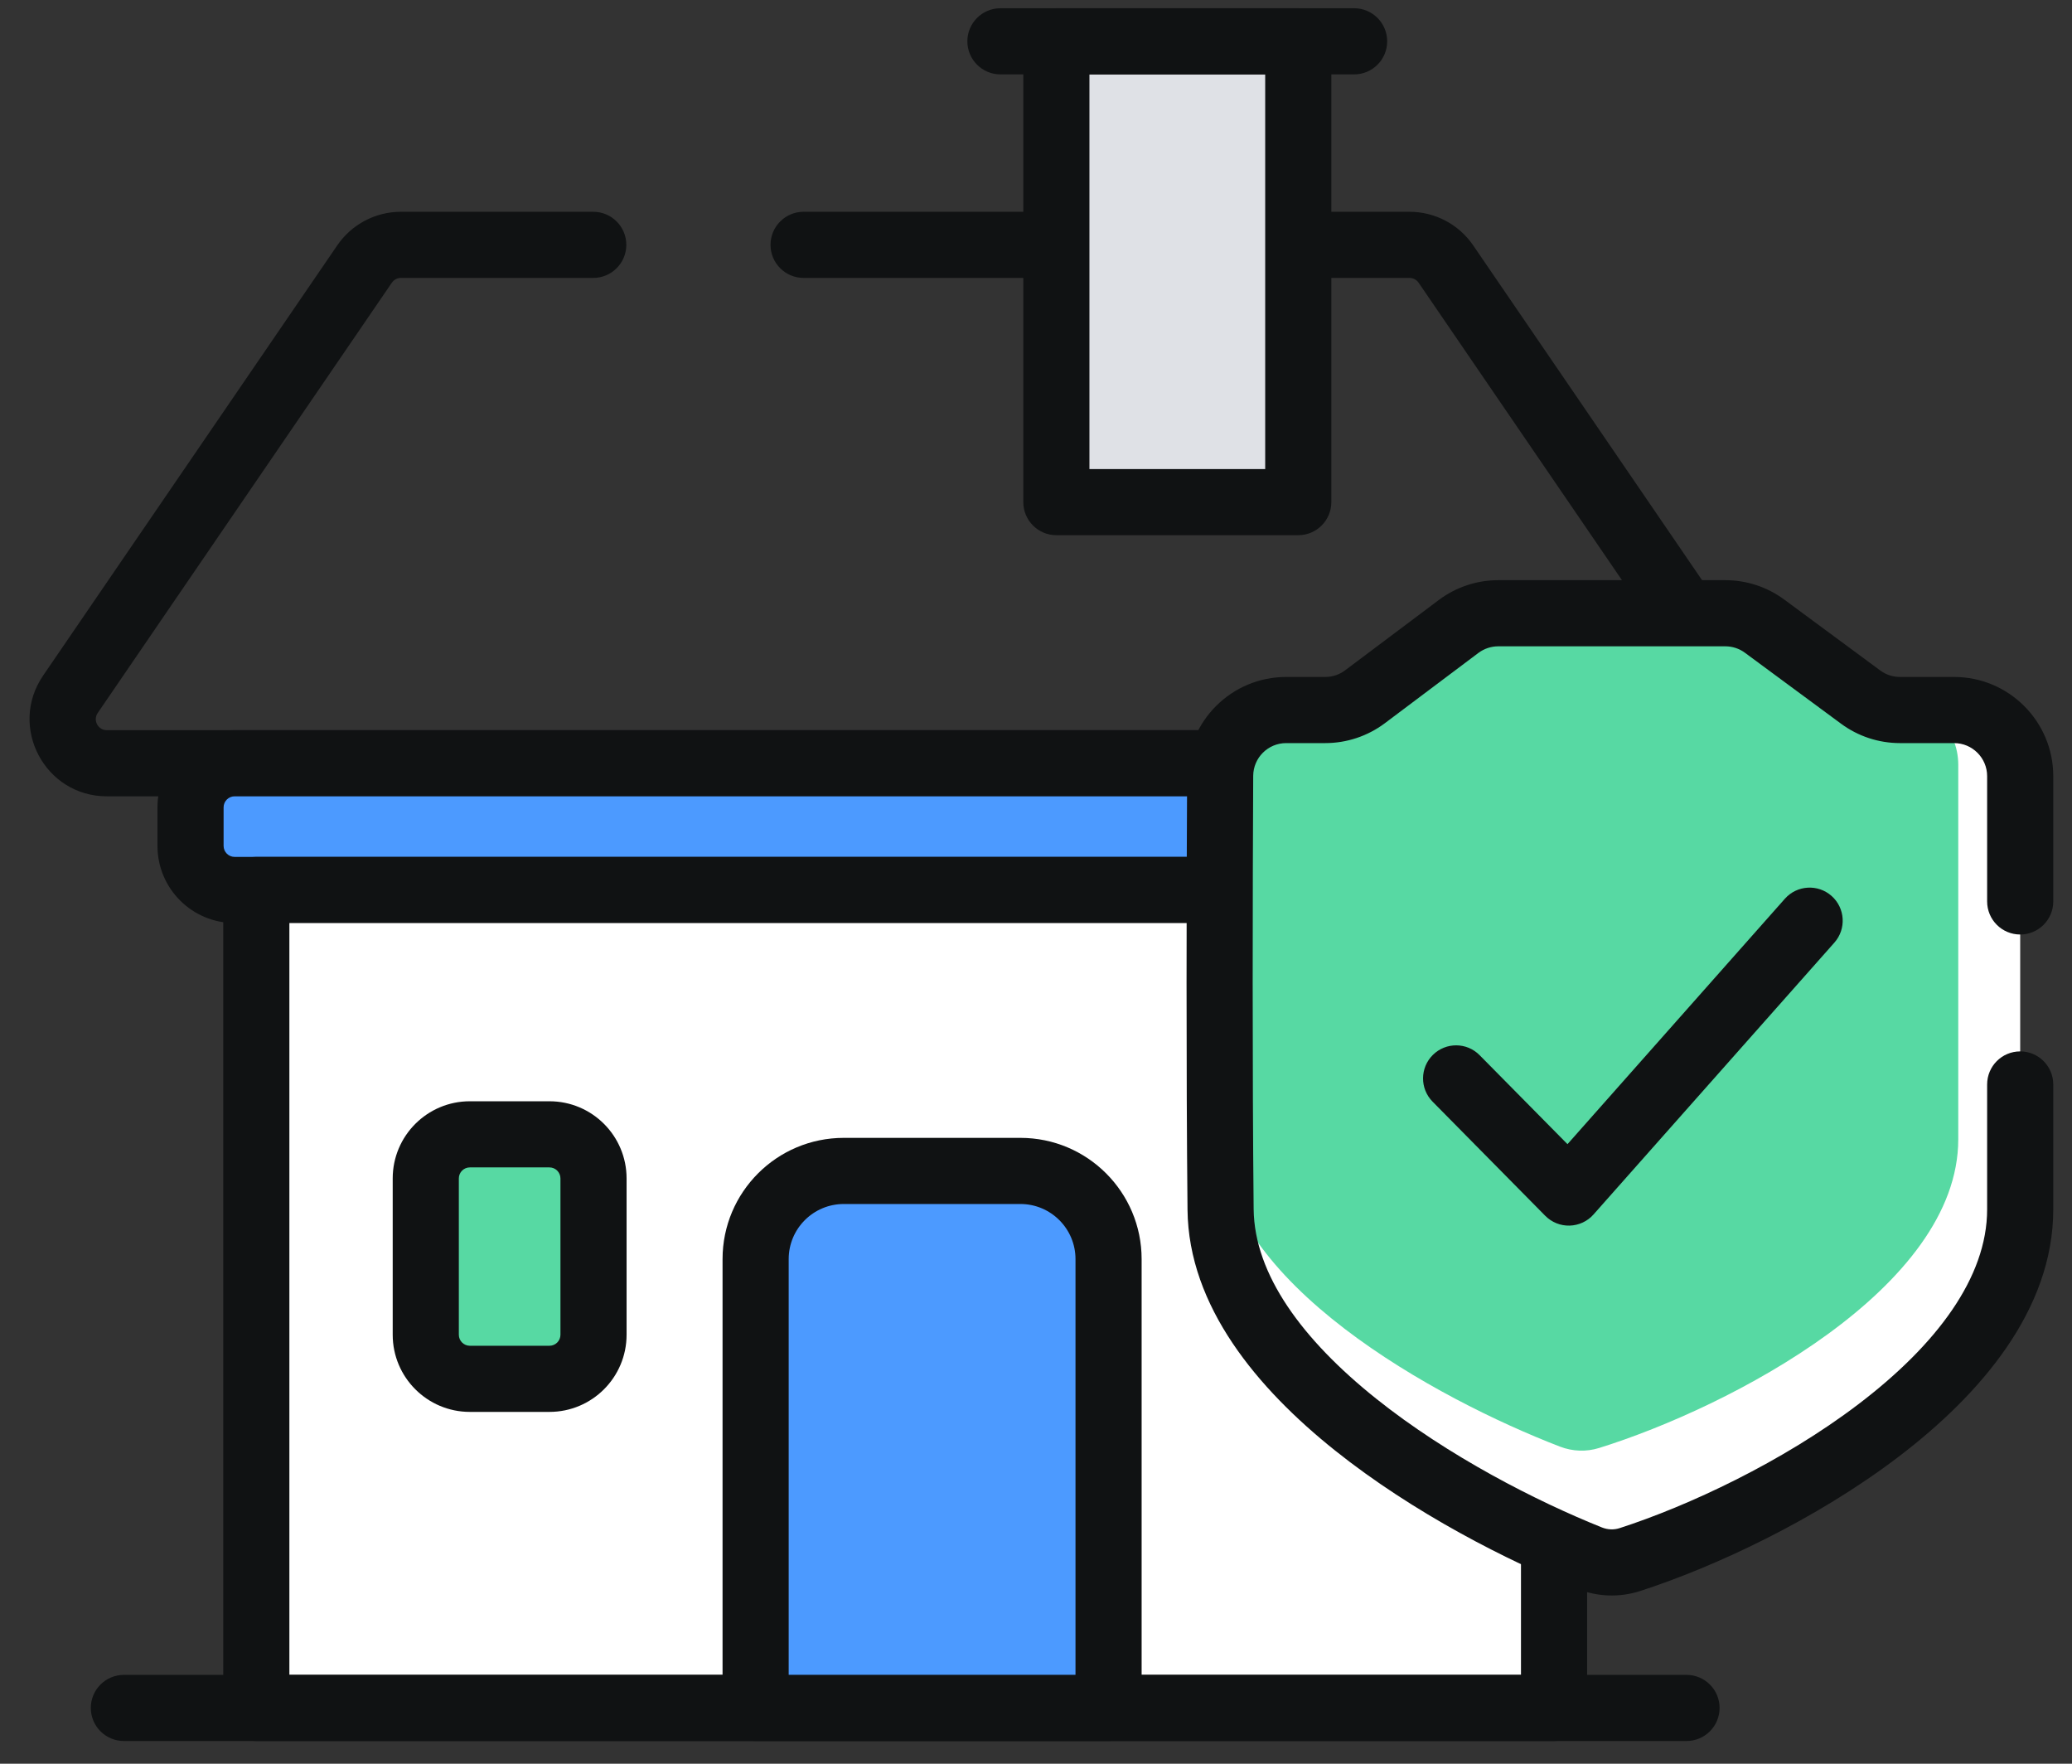
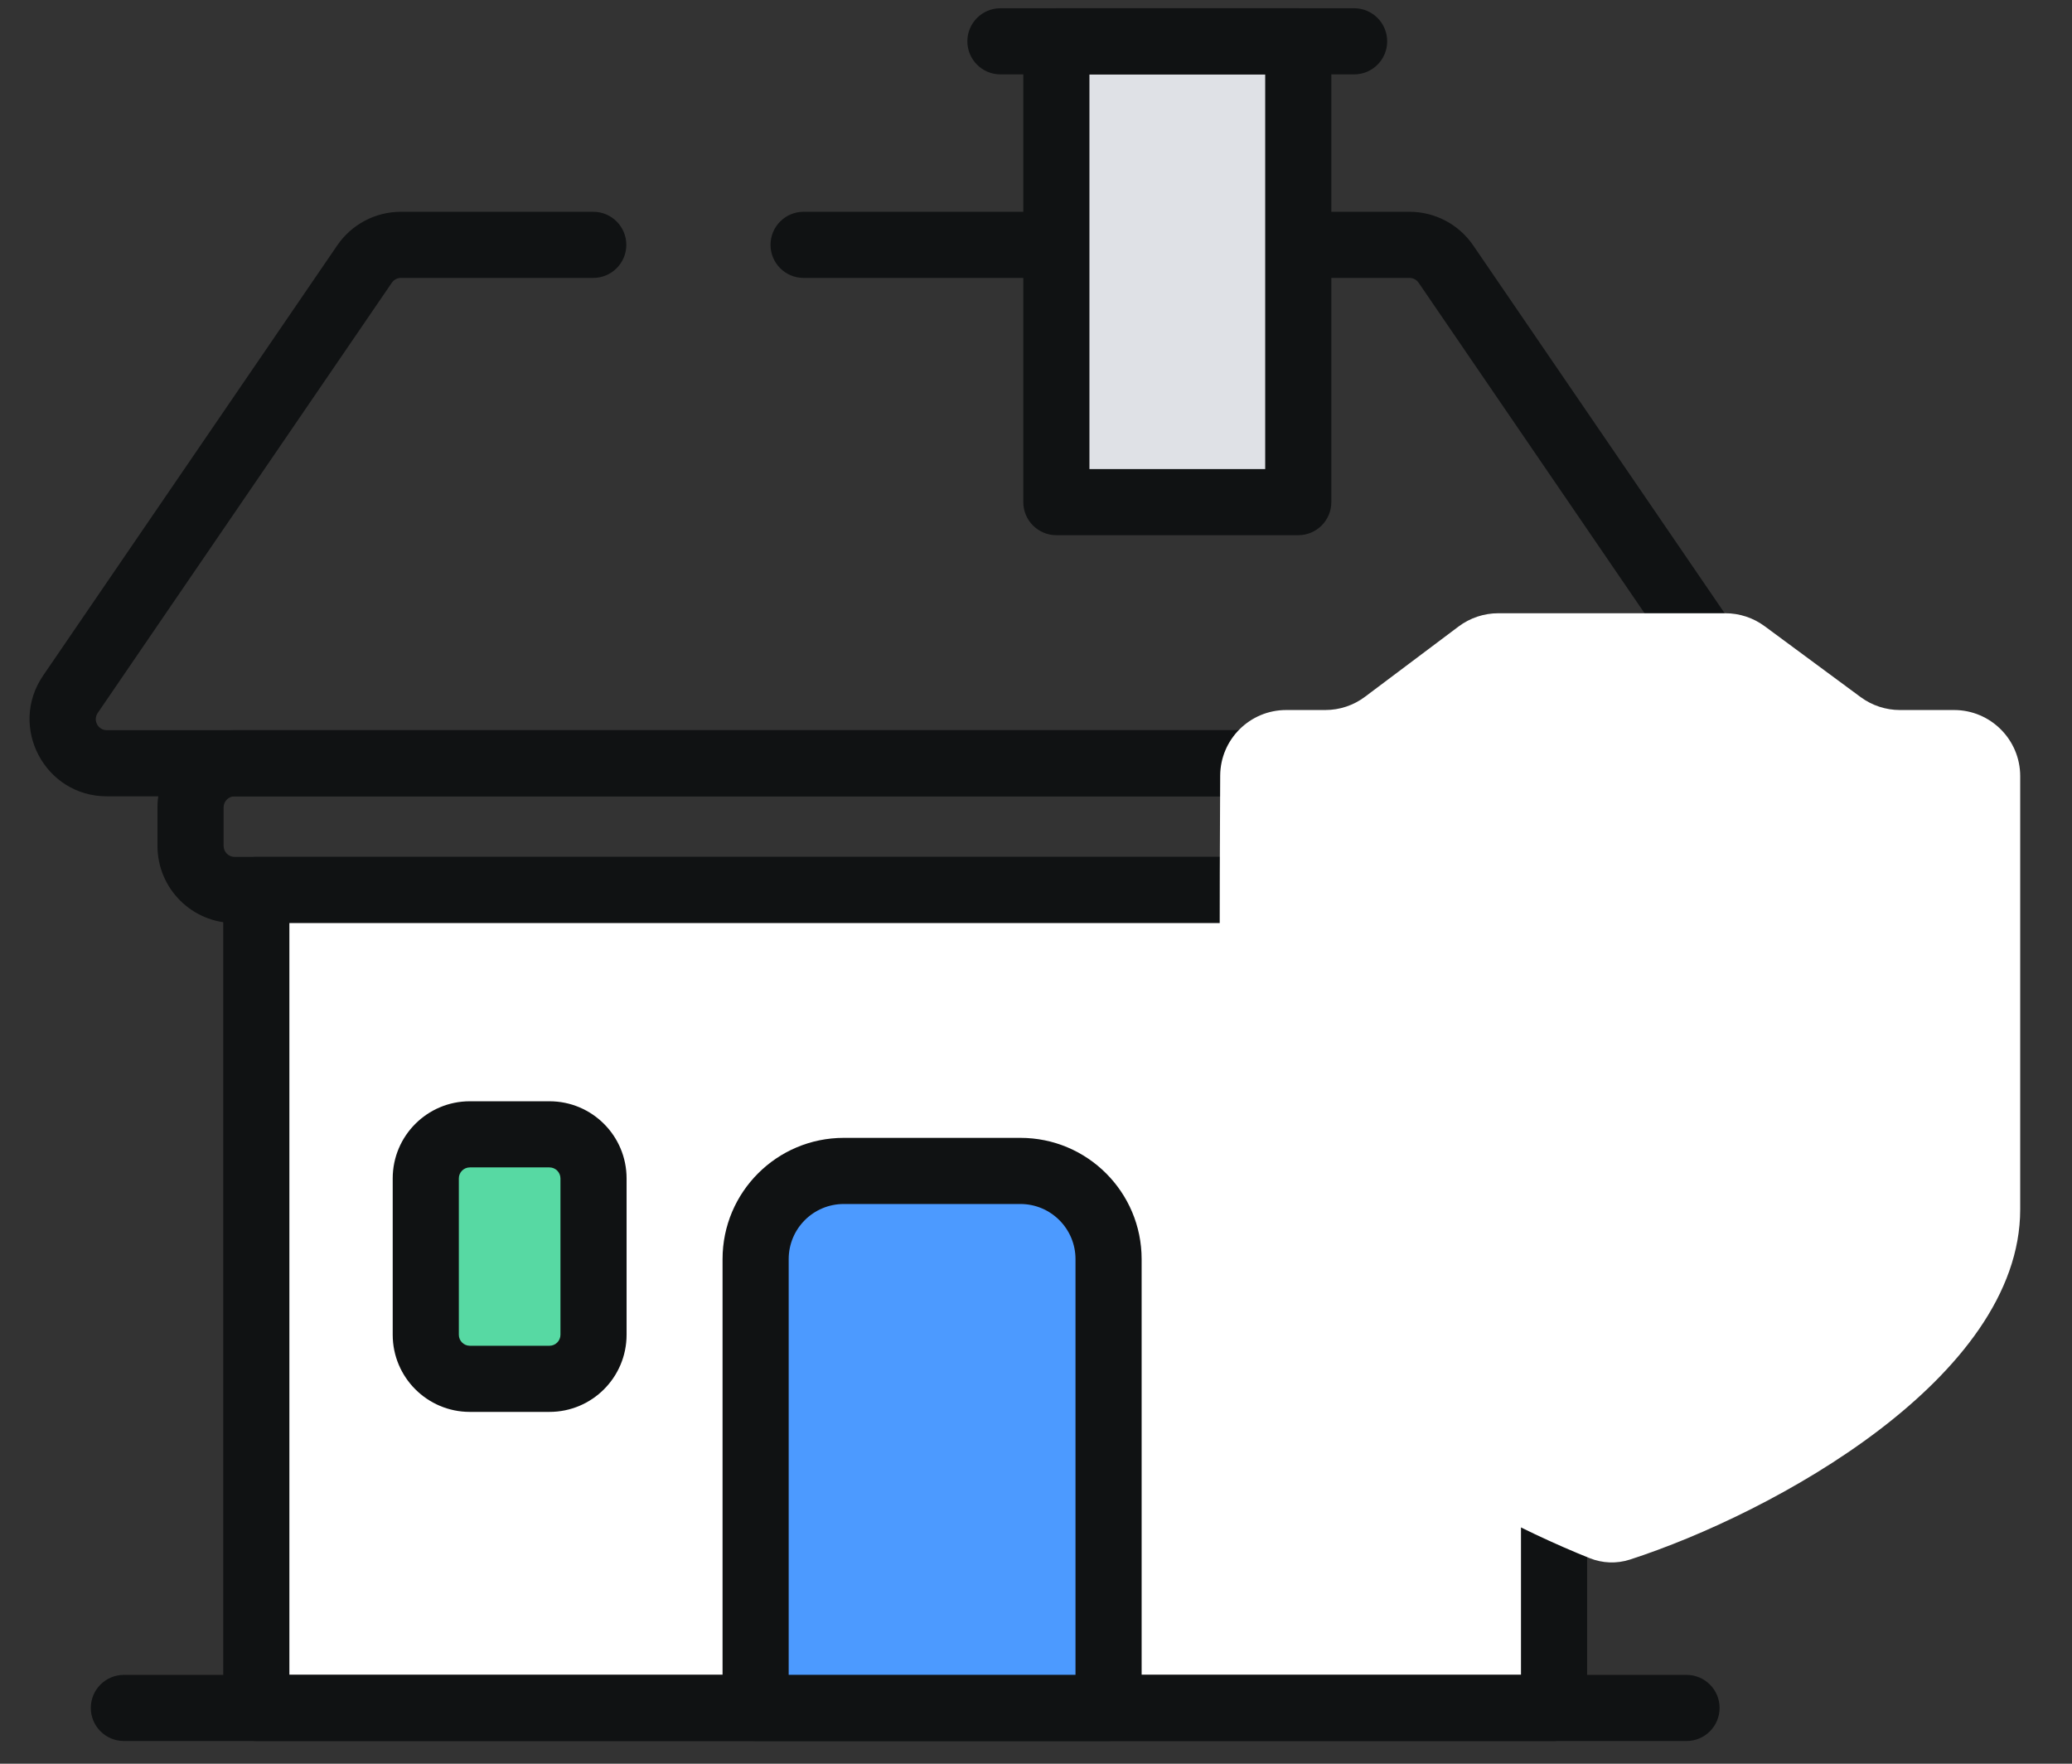
<svg xmlns="http://www.w3.org/2000/svg" width="47" height="40" viewBox="0 0 47 40" fill="none">
  <rect x="0" y="0" width="47" height="40" fill="#333333" stroke="none" />
  <path fill-rule="evenodd" clip-rule="evenodd" d="M9.094 6.303C9.012 6.303 8.934 6.344 8.888 6.412L2.217 16.169C2.103 16.335 2.222 16.56 2.423 16.56H38.644C38.845 16.56 38.964 16.335 38.85 16.169L32.179 6.412C32.132 6.344 32.055 6.303 31.972 6.303H18.228C17.814 6.303 17.478 5.967 17.478 5.553C17.478 5.139 17.814 4.803 18.228 4.803H31.972C32.55 4.803 33.091 5.088 33.417 5.565L40.088 15.322C40.882 16.484 40.051 18.06 38.644 18.06H2.423C1.016 18.06 0.184 16.484 0.978 15.322L7.65 5.565C7.976 5.088 8.516 4.803 9.094 4.803H13.457C13.871 4.803 14.207 5.139 14.207 5.553C14.207 5.967 13.871 6.303 13.457 6.303H9.094Z" fill="#101213" />
-   <path d="M4.322 18.31C4.322 17.758 4.769 17.31 5.322 17.31H35.745C36.297 17.31 36.745 17.758 36.745 18.31V19.184C36.745 19.736 36.297 20.184 35.745 20.184H5.322C4.769 20.184 4.322 19.736 4.322 19.184V18.31Z" fill="#4C9AFF" />
  <path fill-rule="evenodd" clip-rule="evenodd" d="M3.572 18.31C3.572 17.344 4.355 16.56 5.322 16.56H35.745C36.711 16.56 37.495 17.344 37.495 18.31V19.184C37.495 20.151 36.711 20.934 35.745 20.934H5.322C4.355 20.934 3.572 20.151 3.572 19.184V18.31ZM5.322 18.06C5.184 18.06 5.072 18.172 5.072 18.31V19.184C5.072 19.322 5.184 19.434 5.322 19.434H35.745C35.883 19.434 35.995 19.322 35.995 19.184V18.31C35.995 18.172 35.883 18.06 35.745 18.06H5.322Z" fill="#101213" />
  <path d="M5.814 20.184H35.251V38.735H5.814V20.184Z" fill="white" />
  <path fill-rule="evenodd" clip-rule="evenodd" d="M5.064 20.184C5.064 19.77 5.4 19.434 5.814 19.434H35.251C35.666 19.434 36.001 19.77 36.001 20.184V38.735C36.001 39.149 35.666 39.485 35.251 39.485H5.814C5.4 39.485 5.064 39.149 5.064 38.735V20.184ZM6.564 20.934V37.985H34.501V20.934H6.564Z" fill="#101213" />
  <path fill-rule="evenodd" clip-rule="evenodd" d="M2.06 38.735C2.06 38.32 2.396 37.985 2.81 37.985H38.256C38.67 37.985 39.006 38.32 39.006 38.735C39.006 39.149 38.67 39.485 38.256 39.485H2.81C2.396 39.485 2.06 39.149 2.06 38.735Z" fill="#101213" />
  <path d="M23.962 0.937H29.449V11.388H23.962V0.937Z" fill="#DFE1E6" />
  <path fill-rule="evenodd" clip-rule="evenodd" d="M23.212 0.937C23.212 0.523 23.548 0.187 23.962 0.187H29.449C29.863 0.187 30.199 0.523 30.199 0.937V11.388C30.199 11.802 29.863 12.138 29.449 12.138H23.962C23.548 12.138 23.212 11.802 23.212 11.388V0.937ZM24.712 1.687V10.638H28.699V1.687H24.712Z" fill="#101213" />
  <path fill-rule="evenodd" clip-rule="evenodd" d="M21.943 0.937C21.943 0.523 22.279 0.187 22.693 0.187H30.716C31.131 0.187 31.466 0.523 31.466 0.937C31.466 1.351 31.131 1.687 30.716 1.687H22.693C22.279 1.687 21.943 1.351 21.943 0.937Z" fill="#101213" />
  <path d="M17.14 28.556C17.14 27.452 18.035 26.556 19.14 26.556H23.146C24.25 26.556 25.146 27.452 25.146 28.556V38.734H17.14V28.556Z" fill="#4C9AFF" />
  <path fill-rule="evenodd" clip-rule="evenodd" d="M16.39 28.556C16.39 27.038 17.621 25.806 19.14 25.806H23.146C24.665 25.806 25.896 27.038 25.896 28.556V38.734C25.896 39.149 25.56 39.484 25.146 39.484H17.14C16.725 39.484 16.39 39.149 16.39 38.734V28.556ZM19.14 27.306C18.449 27.306 17.89 27.866 17.89 28.556V37.984H24.396V28.556C24.396 27.866 23.836 27.306 23.146 27.306H19.14Z" fill="#101213" />
  <path d="M9.658 26.726C9.658 26.174 10.106 25.726 10.658 25.726H12.463C13.016 25.726 13.463 26.174 13.463 26.726V30.271C13.463 30.823 13.016 31.271 12.463 31.271H10.658C10.106 31.271 9.658 30.823 9.658 30.271V26.726Z" fill="#57D9A3" />
  <path fill-rule="evenodd" clip-rule="evenodd" d="M8.908 26.726C8.908 25.76 9.692 24.976 10.658 24.976H12.463C13.43 24.976 14.213 25.76 14.213 26.726V30.271C14.213 31.237 13.43 32.021 12.463 32.021H10.658C9.692 32.021 8.908 31.237 8.908 30.271V26.726ZM10.658 26.476C10.52 26.476 10.408 26.588 10.408 26.726V30.271C10.408 30.409 10.52 30.521 10.658 30.521H12.463C12.601 30.521 12.713 30.409 12.713 30.271V26.726C12.713 26.588 12.601 26.476 12.463 26.476H10.658Z" fill="#101213" />
  <path d="M27.687 27.429C27.725 31.109 33.019 34.119 36.054 35.336C36.349 35.455 36.671 35.468 36.973 35.37C40.205 34.323 45.825 31.257 45.825 27.429V24.595V20.444V17.603C45.825 16.775 45.153 16.103 44.325 16.103H43.097C42.776 16.103 42.464 16 42.206 15.81L40.027 14.201C39.769 14.011 39.457 13.908 39.136 13.908H33.986C33.661 13.908 33.345 14.014 33.085 14.209L30.962 15.803C30.702 15.998 30.386 16.103 30.061 16.103H29.175C28.352 16.103 27.682 16.767 27.678 17.591C27.664 20.17 27.655 24.272 27.687 27.429Z" fill="white" />
-   <path d="M27.685 25.838C27.72 29.079 32.585 31.73 35.387 32.809C35.672 32.918 35.98 32.93 36.271 32.84C39.256 31.911 44.42 29.209 44.42 25.838V23.338V19.675V17.345C44.42 16.517 43.749 15.845 42.92 15.845H41.925C41.615 15.845 41.312 15.749 41.059 15.57L39.094 14.183C38.841 14.004 38.538 13.908 38.229 13.908H33.518C33.204 13.908 32.898 14.007 32.643 14.19L30.729 15.563C30.474 15.747 30.169 15.845 29.855 15.845H29.173C28.35 15.845 27.68 16.508 27.676 17.332C27.664 19.614 27.656 23.122 27.685 25.838Z" fill="#57D9A3" />
-   <path fill-rule="evenodd" clip-rule="evenodd" d="M33.986 14.658C33.823 14.658 33.665 14.711 33.535 14.808L31.412 16.403C31.022 16.695 30.548 16.853 30.061 16.853H29.175C28.763 16.853 28.43 17.185 28.427 17.595C28.414 20.173 28.405 24.27 28.437 27.421C28.452 28.907 29.548 30.388 31.215 31.72C32.849 33.026 34.861 34.05 36.333 34.64C36.469 34.695 36.611 34.699 36.742 34.656C38.293 34.154 40.427 33.161 42.157 31.845C43.922 30.503 45.075 28.974 45.075 27.429V24.595C45.075 24.181 45.41 23.845 45.825 23.845C46.239 23.845 46.575 24.181 46.575 24.595V27.429C46.575 29.711 44.918 31.63 43.065 33.039C41.178 34.475 38.886 35.539 37.205 36.083C36.732 36.236 36.229 36.215 35.775 36.032C34.212 35.406 32.06 34.316 30.278 32.892C28.53 31.495 26.959 29.632 26.937 27.437C26.905 24.273 26.914 20.167 26.928 17.587C26.934 16.349 27.94 15.353 29.175 15.353H30.061C30.223 15.353 30.381 15.301 30.511 15.203L32.635 13.609C33.024 13.316 33.498 13.158 33.986 13.158H39.136C39.617 13.158 40.086 13.312 40.473 13.598L42.652 15.207C42.781 15.302 42.937 15.353 43.097 15.353H44.325C45.567 15.353 46.575 16.361 46.575 17.603V20.444C46.575 20.858 46.239 21.194 45.825 21.194C45.41 21.194 45.075 20.858 45.075 20.444V17.603C45.075 17.189 44.739 16.853 44.325 16.853H43.097C42.616 16.853 42.148 16.699 41.761 16.413L39.582 14.805C39.453 14.709 39.297 14.658 39.136 14.658H33.986Z" fill="#101213" />
-   <path fill-rule="evenodd" clip-rule="evenodd" d="M41.546 20.319C41.856 20.594 41.885 21.068 41.61 21.378L36.146 27.544C36.009 27.699 35.813 27.79 35.605 27.796C35.398 27.802 35.197 27.721 35.051 27.573L32.496 24.985C32.205 24.69 32.208 24.215 32.503 23.924C32.798 23.633 33.273 23.636 33.563 23.931L35.556 25.949L40.487 20.383C40.762 20.073 41.236 20.045 41.546 20.319Z" fill="#101213" />
</svg>